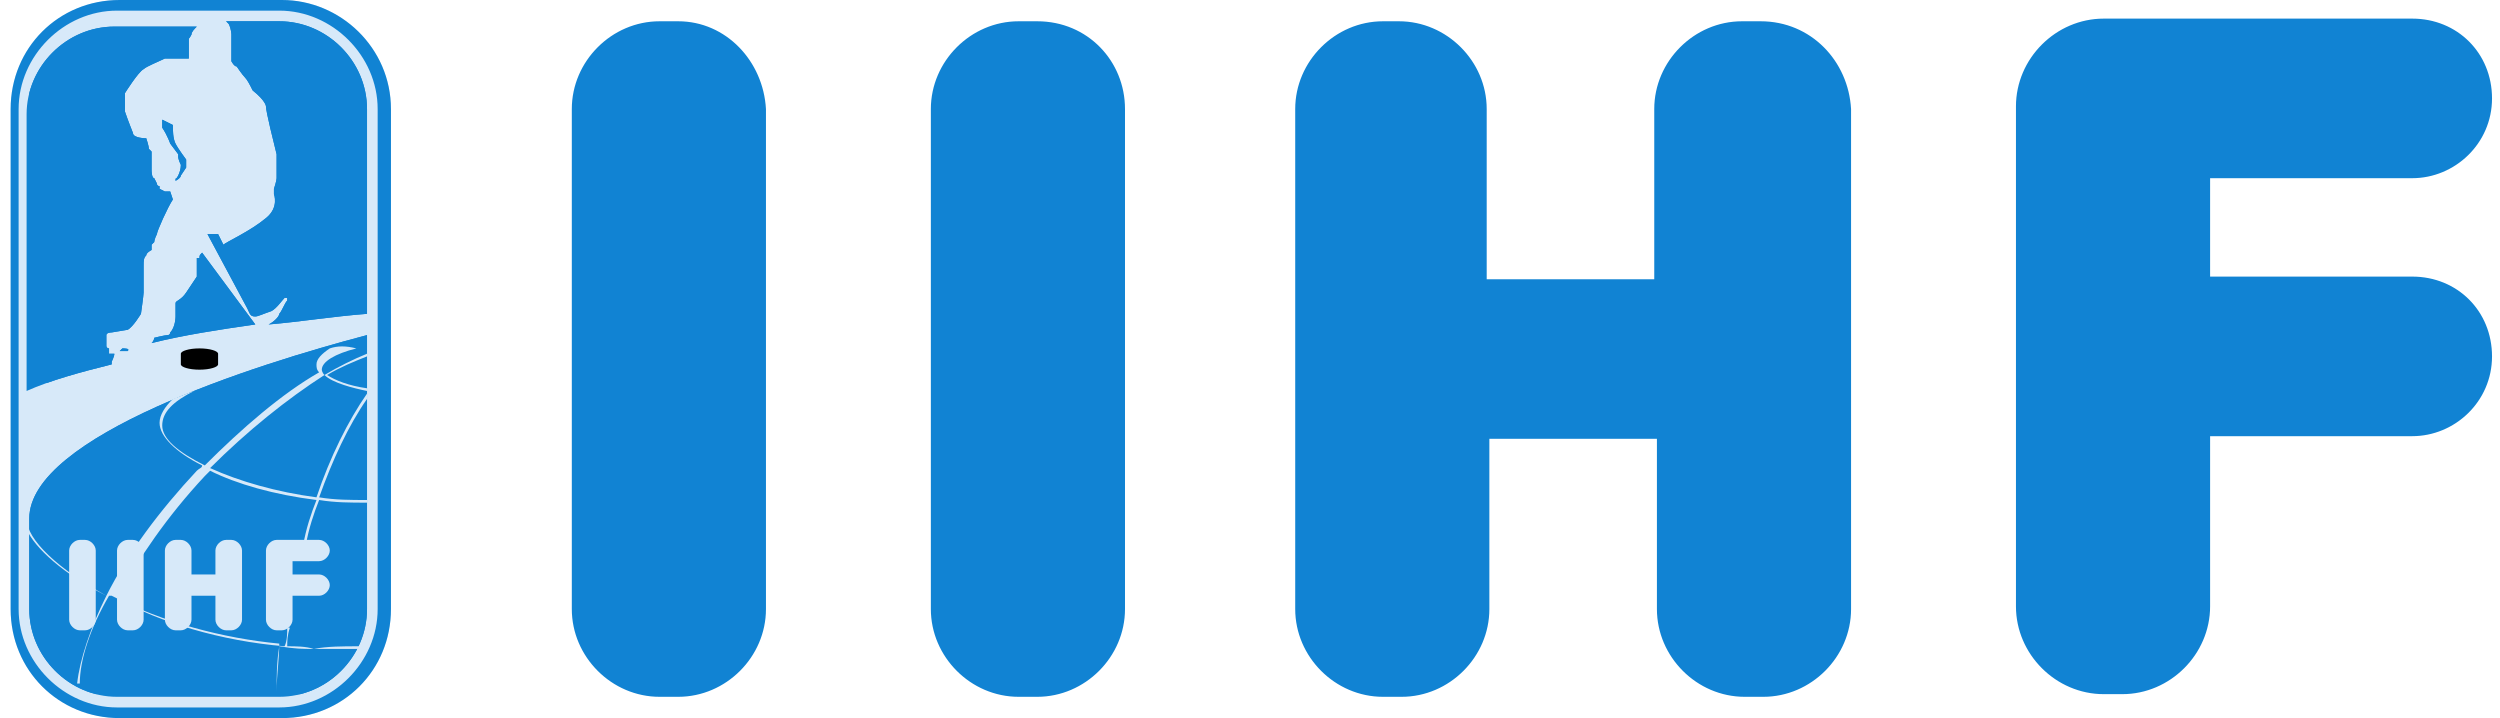
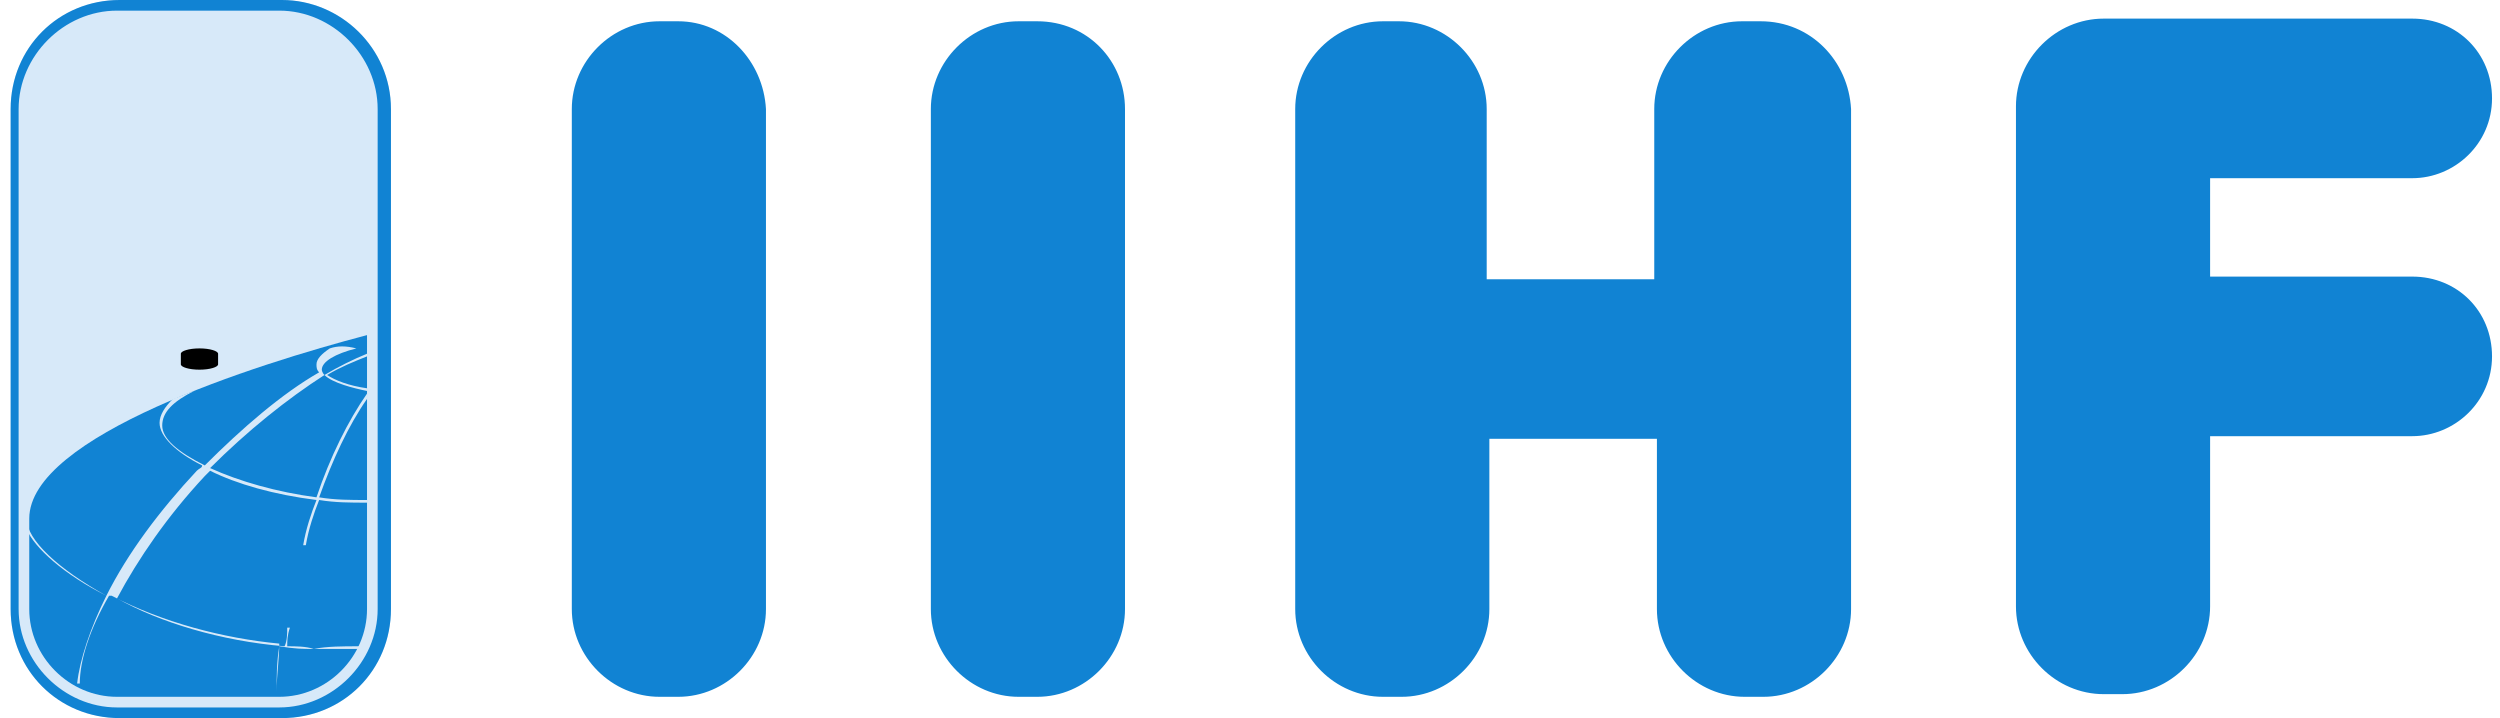
<svg xmlns="http://www.w3.org/2000/svg" xmlns:xlink="http://www.w3.org/1999/xlink" viewBox="0 0 94 27" class="footer-bottom-icon">
  <path fill="#D7E9F9" d="M10.6 0H4.5C2.2 0 .4 1.8.4 4.1v18.8c0 2.3 1.8 4.1 4.1 4.1h6.1c2.3 0 4.1-1.8 4.1-4.1V4.1c0-2.3-1.9-4.1-4.1-4.1z" />
  <g transform="translate(-13)">
    <defs>
      <path id="a" d="M26.8 22.9V12.6c-4.2 1.1-12.7 3.8-12.7 6.9v3.4c0 1.8 1.5 3.3 3.3 3.3h6.1c1.8 0 3.3-1.5 3.3-3.3z" />
    </defs>
    <use xlink:href="#a" overflow="visible" fill="#1183d3" />
    <clipPath id="b">
      <use xlink:href="#a" overflow="visible" />
    </clipPath>
-     <path clip-path="url(#b)" fill="#1183d3" d="M14.1 12.6h12.7v13.5H14.1z" />
  </g>
  <path d="M7.5 13.1c-.4 0-.7.1-.7.2v.4c0 .1.3.2.7.2.4 0 .7-.1.7-.2v-.4c0-.1-.3-.2-.7-.2z" />
  <g transform="translate(-13)">
    <defs>
-       <path id="c" d="M19.6 6.7v.1s.2-.1.2-.2l.2-.3V6s-.3-.4-.4-.6c-.1-.2-.1-.5-.1-.7l-.2-.1-.2-.1v.3c.2.3.3.6.3.6l.3.4v.1s0 .1.1.3c0 .3-.2.6-.2.5zm-2            6.4l-.1.1h.3c.1-.1-.1-.1-.2-.1zm-.1-.2c-.1-.1-.1-.1 0 0-.1 0-.1 0 0 0zm3.1-3.4c-.1.1-.1.1-.1.2h-.1v.7l-.4.6c-.2.3-.4.3-.4.4v.5s0 .4-.2.6c0 0 0 .1-.1.1s-.5.1-.5.1 0            .1-.1.2c1.2-.3 2.5-.5 3.9-.7l-2-2.7zM18.4 11v-1c0-.2 0-.3.1-.4 0-.1.2-.2.2-.2v-.2l.1-.1s0-.1.1-.3c0-.1.4-1 .6-1.3l-.1-.3h-.2l-.2-.1V7s-.1            0-.1-.1l-.1-.2c-.1 0-.1-.3-.1-.3v-.7l-.1-.1c0-.1-.1-.4-.1-.4s-.5 0-.5-.2c0 0-.2-.5-.3-.8v-.7s.5-.8.7-.9c.1-.1.6-.3.8-.4h.9v-.7c0-.1 0 0 .1-.2 0-.1.1-.2.2-.3h-3.1C15.5 1            14 2.5 14 4.3v10.4c.9-.4 2-.7 3.2-1v-.1s.1-.2.1-.3h-.2v-.2s-.1 0-.1-.1v-.4c0-.1.2-.1.2-.1l.6-.1c.2-.1.5-.6.5-.6s.1-.7.1-.8zm5.1.8c0 .1-.2.3-.4.4 1.2-.1 2.4-.3            3.7-.4V4.1c0-1.8-1.5-3.3-3.3-3.3h-2l.1.1c.1.2.1.4.1.4v1s.1.2.2.2c0 0 .2.3.3.4.1.1.2.3.3.5.5.4.5.6.5.6 0 .2.3 1.4.4 1.8v.9c0 .1-.1.4-.1.4v.2s.2.5-.3.9c-.6.5-1.5.9-1.6            1l-.2-.4h-.4l1.5 2.8c.1.2.1.3.3.3.1 0 .3-.1.6-.2.2-.1.4-.4.5-.5h.1v.1c-.1.1-.2.4-.3.5z" />
-     </defs>
+       </defs>
    <use xlink:href="#c" overflow="visible" fill="#1183d3" />
    <clipPath id="d">
      <use xlink:href="#c" overflow="visible" />
    </clipPath>
-     <path clip-path="url(#d)" fill="#1183d3" d="M14.1.8h12.7v13.6H14.1z" />
  </g>
  <path fill="#D7E9F9" d="M11.8 24.4h1.7v-.1c-.6 0-1.2 0-1.7.1-.3-.1-.7-.1-1-.1 0-.2 0-.4.1-.7h-.1c0 .2 0 .5-.1.7-2.4-.2-4.7-.9-6.3-1.8.8-1.5 1.9-3.1 3.3-4.6l.2-.2c1 .5 2.4.9 4        1.1-.2.5-.4 1.1-.5 1.7h.1c.1-.6.3-1.2.5-1.7.6.1 1.2.1 1.8.1v-.1c-.6 0-1.2 0-1.8-.1.5-1.4 1.1-2.7 1.8-3.7v-.2c-.7 1-1.4 2.4-1.9 3.9-1.5-.2-2.9-.6-4-1.1 1.4-1.4 2.9-2.6 4.3-3.5.3.3        1.1.5 1.6.6v-.1c-.7-.1-1.2-.3-1.5-.5.5-.3 1-.5 1.5-.7v-.1c-.5.2-1.1.5-1.6.8-.1-.1-.1-.2-.1-.2 0-.3.5-.6 1.3-.8-.4-.1-.7-.1-1 0-.3.2-.5.4-.5.6 0 .1 0 .2.1.3-1.4.8-2.9 2.1-4.3        3.5-1-.5-1.6-1-1.6-1.5s.4-.9 1.2-1.3c-.3.1-.5.2-.8.3-.3.3-.5.6-.5.9 0 .5.6 1.1 1.6 1.6 0 .1-.1.1-.2.2C6 19.2 4.8 20.8 4 22.4c-1.8-1-3-2.1-3-2.9v.4c.3.7 1.4 1.7 3 2.5-.6 1.2-1        2.4-1.1 3.3H3c0-.9.4-2.1 1.1-3.3h.1c1.9 1 4.2 1.6 6.3 1.8 0 .6-.1 1.2-.1 1.8 0-.5 0-1.1.1-1.7.6.1.9.1 1.3.1z" />
-   <path fill="#D7E9F9" d="M3.6 23.3c0 .2-.2.4-.4.4H3c-.2 0-.4-.2-.4-.4v-2.6c0-.2.2-.4.4-.4h.2c.2 0 .4.2.4.4v2.6zm1.8 0c0 .2-.2.4-.4.4h-.2c-.2 0-.4-.2-.4-.4v-2.6c0-.2.2-.4.4-.4H5c.2 0        .4.2.4.4v2.6zm3.7 0c0 .2-.2.4-.4.4h-.2c-.2 0-.4-.2-.4-.4v-.9h-.9v.9c0 .2-.2.4-.4.4h-.2c-.2 0-.4-.2-.4-.4v-2.6c0-.2.2-.4.4-.4h.2c.2 0 .4.2.4.4v.9h.9v-.9c0-.2.2-.4.4-.4h.2c.2 0        .4.2.4.4v2.6zm2.9-1.7c.2 0 .4.2.4.4s-.2.4-.4.4h-1v.9c0 .2-.2.4-.4.4h-.2c-.2 0-.4-.2-.4-.4v-2.6c0-.2.2-.4.4-.4H12c.2 0 .4.2.4.4s-.2.4-.4.4h-1v.5h1z" />
  <path fill="#1183d3" d="M10.6 0H4.5C2.2 0 .4 1.8.4 4.1v18.8c0 2.3 1.8 4.1 4.1 4.1h6.1c2.3 0 4.1-1.8 4.1-4.1V4.1c0-2.3-1.9-4.1-4.1-4.1zm3.6 22.9c0 2-1.7 3.7-3.7 3.7H4.4c-2        0-3.7-1.7-3.7-3.7V4.1C.7 2.1 2.4.4 4.4.4h6.1c2 0 3.7 1.7 3.7 3.7v18.8zM25.5.8h-.7c-1.8 0-3.3 1.5-3.3 3.3v18.8c0 1.8 1.5 3.3 3.3 3.3h.7c1.8 0 3.3-1.5 3.3-3.3V4.1C28.7 2.3 27.3.8        25.5.8zM39 .8h-.7C36.5.8 35 2.3 35 4.1v18.8c0 1.8 1.5 3.3 3.3 3.3h.7c1.8 0 3.3-1.5 3.3-3.3V4.1c0-1.8-1.4-3.3-3.3-3.3zm27.2 0h-.7c-1.8 0-3.3 1.5-3.3        3.3v6.4h-6.3V4.1c0-1.8-1.5-3.3-3.3-3.3H52c-1.8 0-3.3 1.5-3.3 3.3v18.8c0 1.8 1.5 3.3 3.3 3.3h.7c1.8 0 3.3-1.5 3.3-3.3v-6.4h6.3v6.4c0 1.8 1.5 3.3 3.3 3.3h.7c1.8 0 3.3-1.5        3.3-3.3V4.1C69.5 2.3 68.1.8 66.2.8zm24.5 5.9c1.6 0 3-1.3 3-3s-1.3-3-3-3H79.1c-1.8 0-3.3 1.5-3.3 3.3v18.8c0 1.8 1.5 3.3 3.3 3.3h.7c1.8 0 3.3-1.5 3.3-3.3v-6.4h7.6c1.6 0 3-1.3        3-3s-1.3-3-3-3h-7.6V6.7h7.6z" />
</svg>